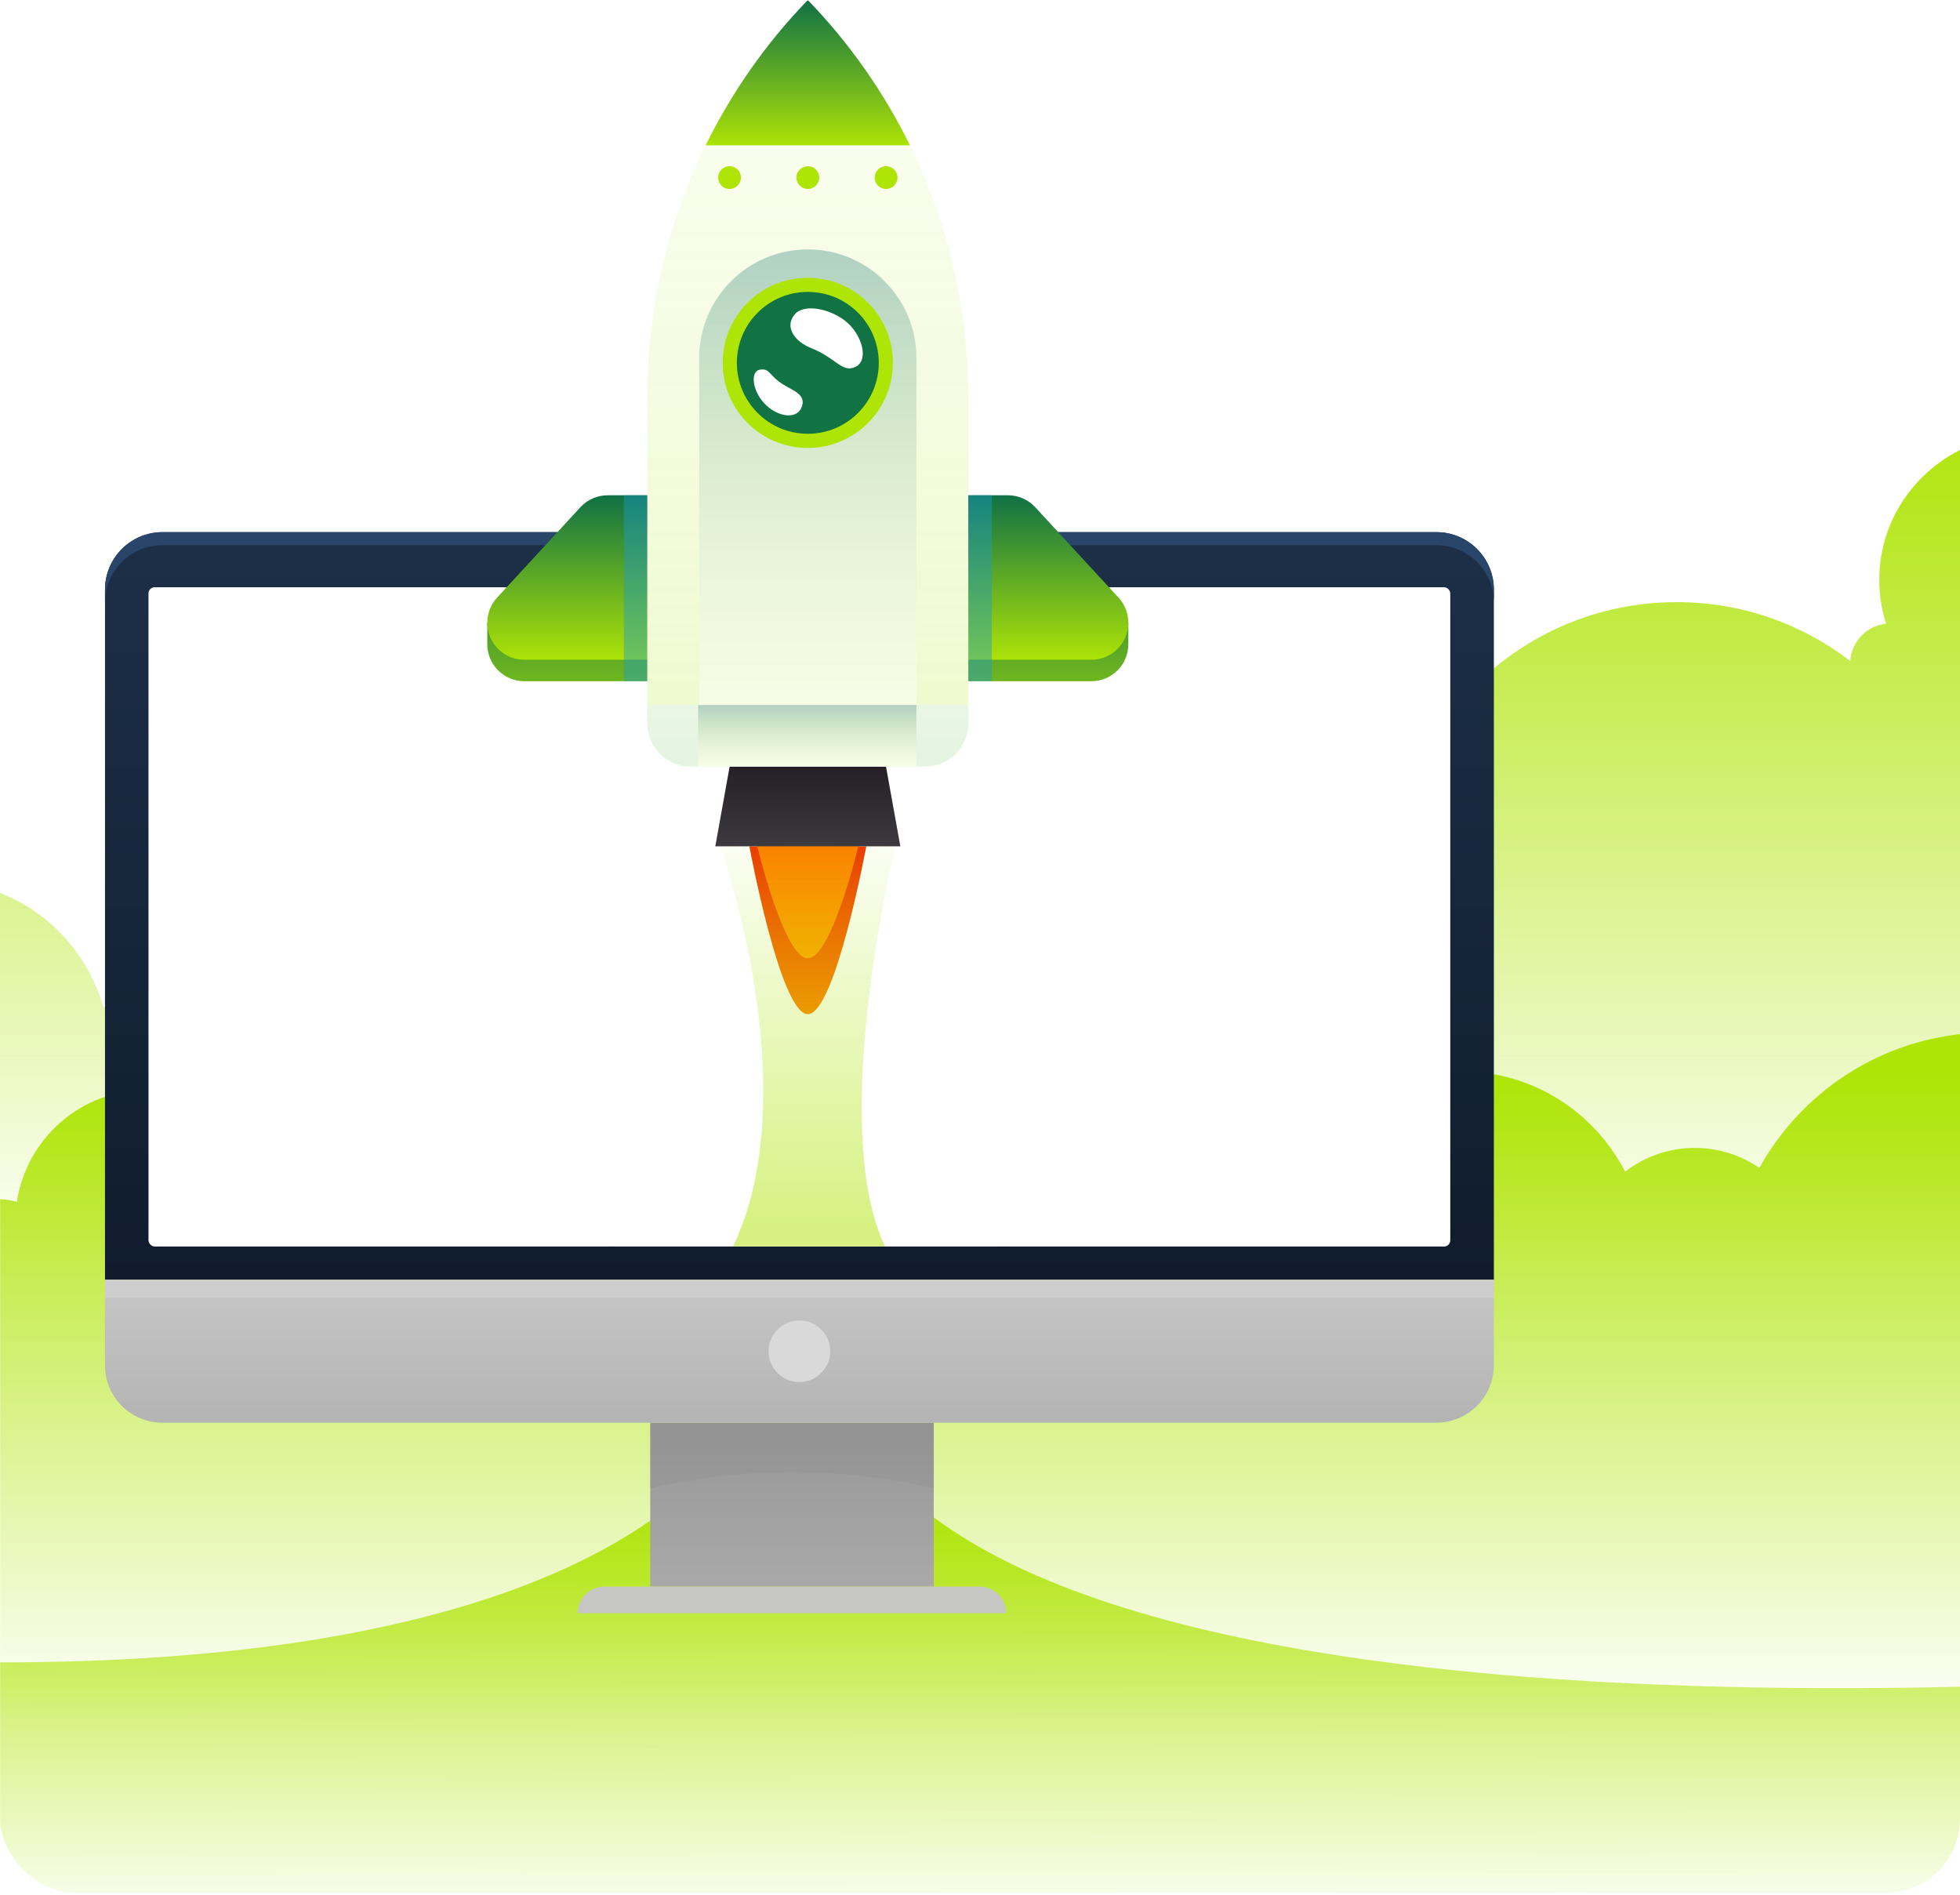
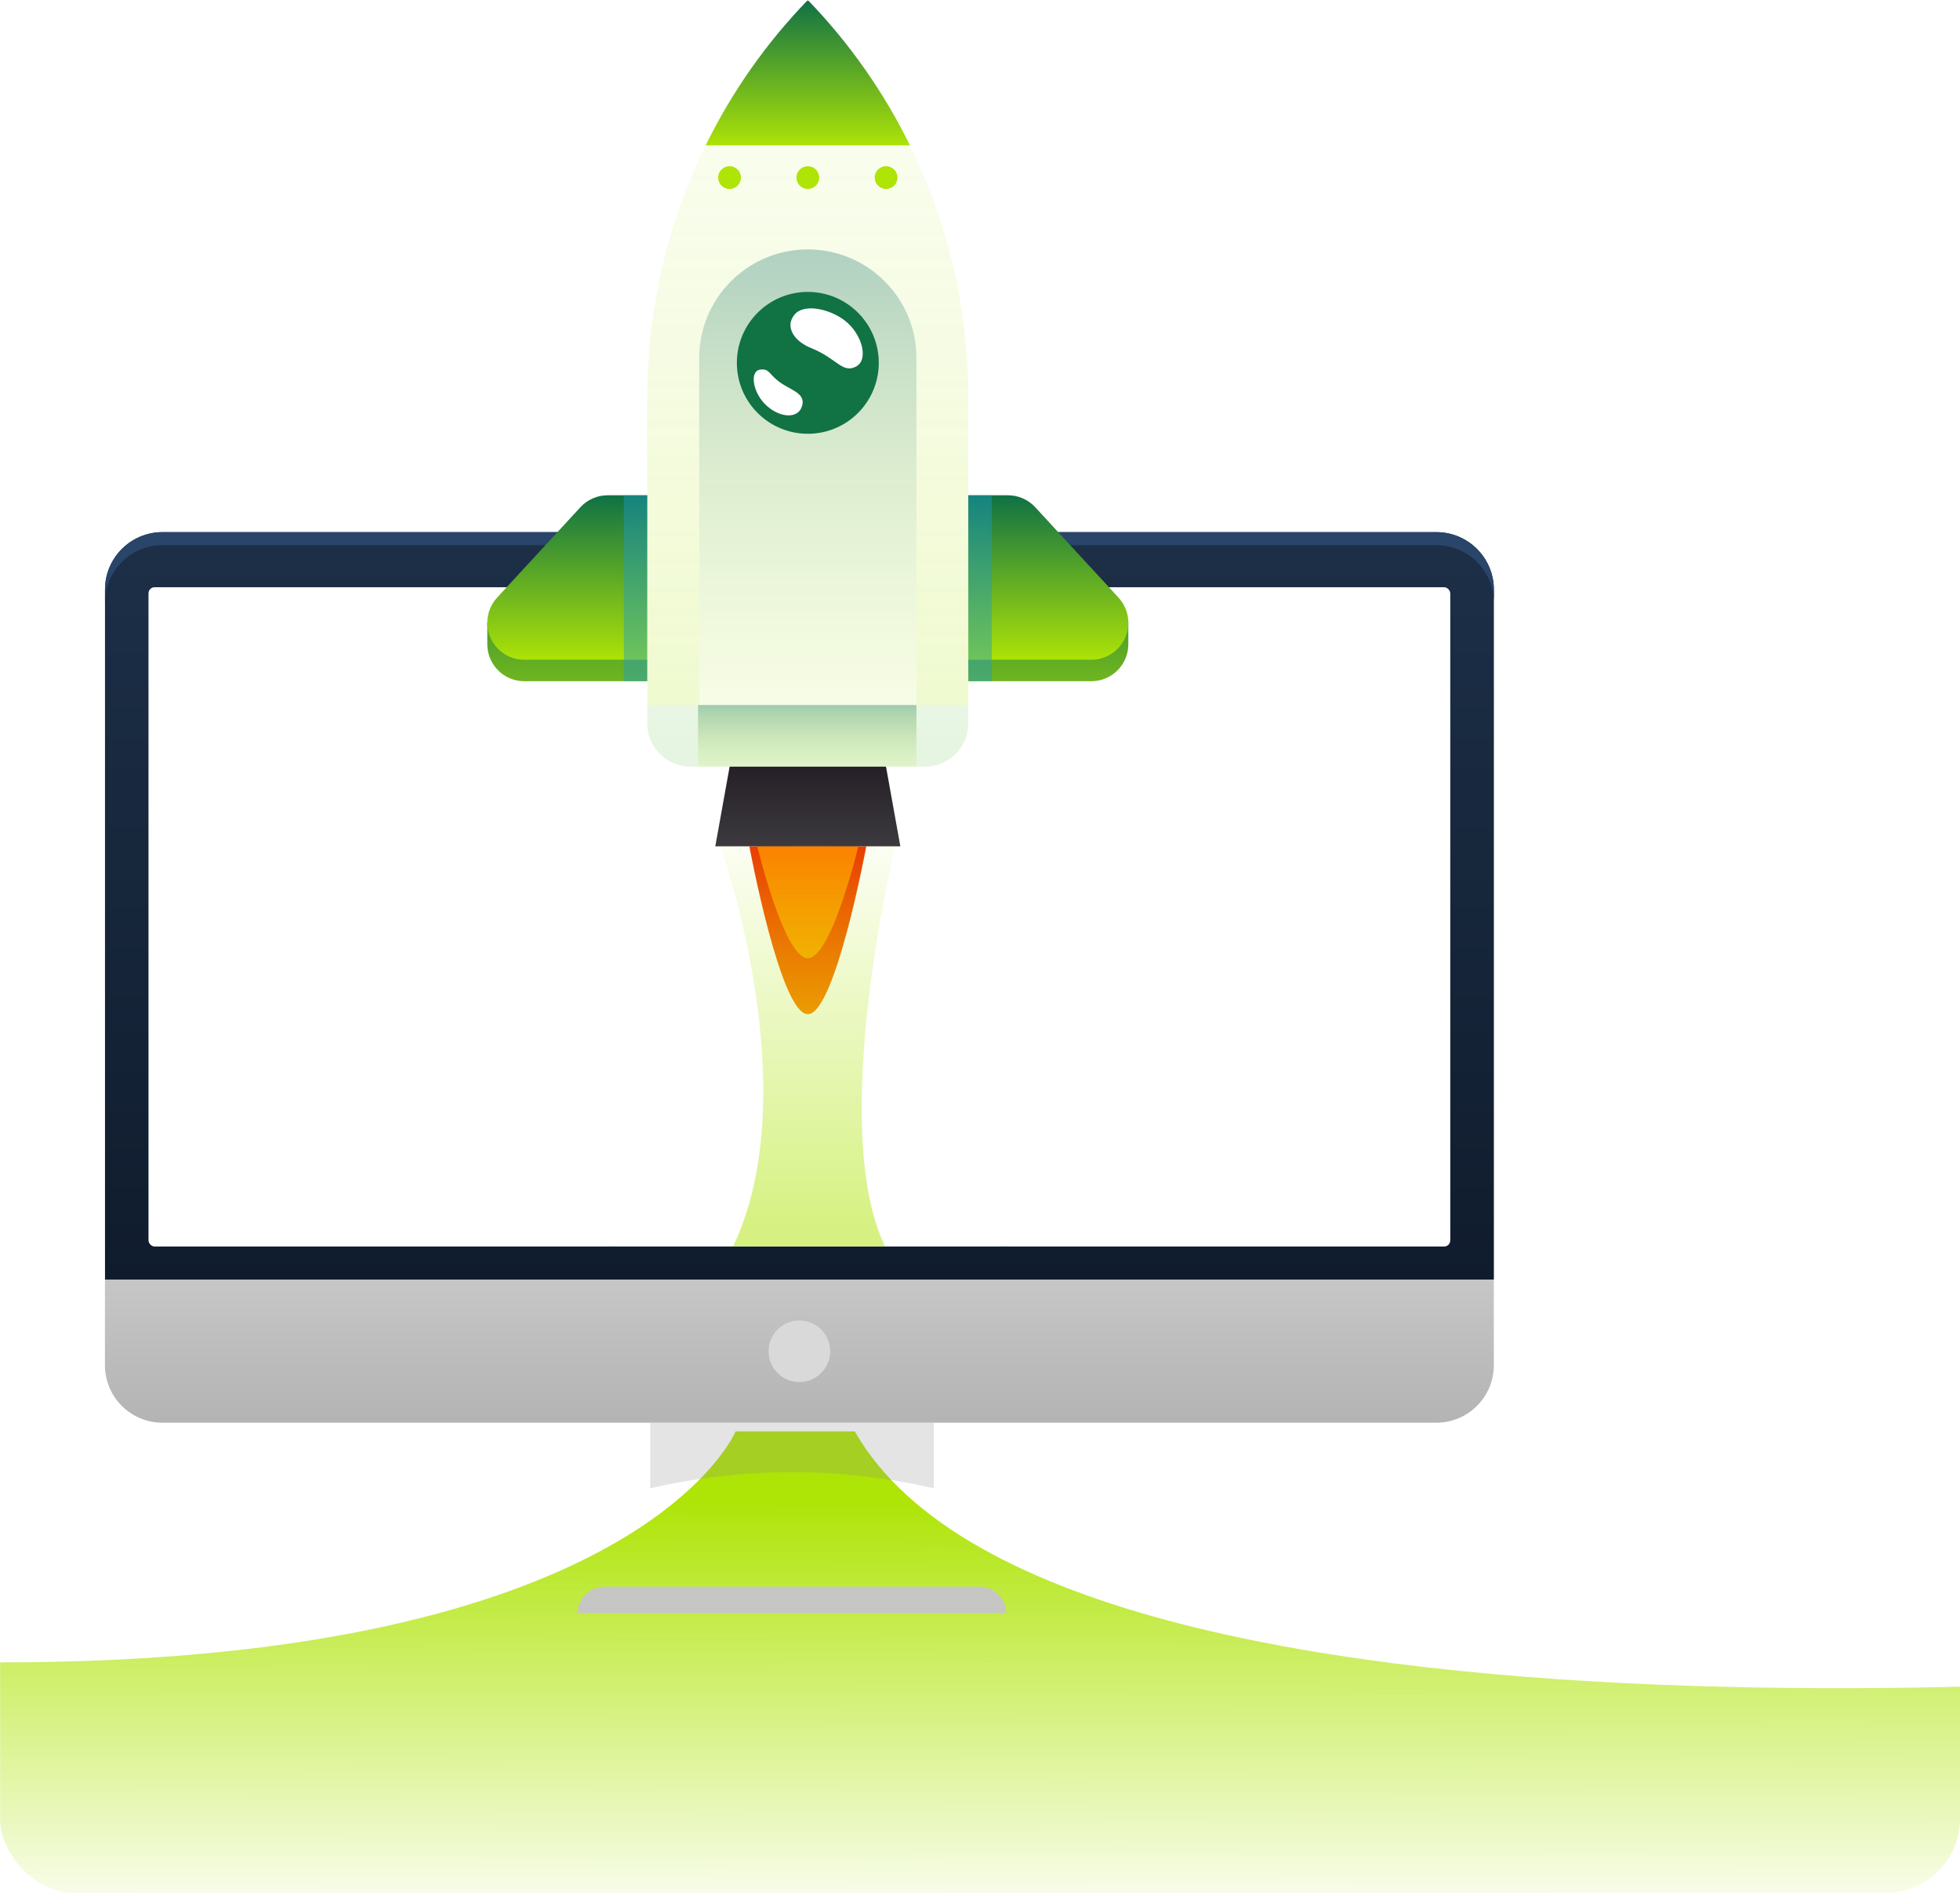
<svg xmlns="http://www.w3.org/2000/svg" xmlns:xlink="http://www.w3.org/1999/xlink" width="635" height="614" viewBox="0 0 635 614" fill="none">
  <g clip-path="url(#clip0_619_614)">
    <rect y="0.204" width="635" height="613" rx="24" fill="white" />
    <path d="M238.317 463.722C238.317 463.722 207.555 538.559 0.038 538.559V613.396H767.664V538.559C767.664 538.559 345.402 583.79 276.931 463.722H238.317Z" fill="url(#paint0_linear_619_614)" />
-     <path d="M681.703 108.092C676.655 117.511 673.404 128.038 672.473 139.241C672.001 140.643 671.568 142.07 671.16 143.497C665.602 141.573 659.572 140.655 653.287 140.987C629.741 142.21 610.504 161.187 608.948 184.701C608.553 190.78 609.318 196.63 611.039 202.06C604.78 202.735 599.871 207.82 599.451 214.142C583.872 202.187 564.38 195.075 543.218 195.075C492.136 195.075 450.729 236.47 450.729 287.539C450.729 291.744 451.035 295.886 451.583 299.952C449.505 299.378 447.325 299.047 445.056 299.047C438.299 299.047 415.786 296.498 410.075 309.702C400.819 301.341 388.556 296.243 375.106 296.243C357.284 296.243 341.553 305.19 332.157 318.827C314.615 298.486 288.66 285.576 259.683 285.576C226.703 285.576 197.637 302.259 180.427 327.633C173.619 306.77 154 291.693 130.849 291.693C111.739 291.693 95.026 301.978 85.949 317.31C73.162 317.986 61.766 323.925 53.925 333.037C52.204 331.674 50.33 330.476 48.278 329.469C43.523 327.124 38.449 326.091 33.49 326.232C29.245 311.435 19.008 298.41 4.105 291.056C2.754 290.393 1.377 289.807 0 289.259V613.409H767.626V108.092L741.674 69.409L681.677 108.092H681.703Z" fill="url(#paint1_linear_619_614)" />
-     <path d="M767.664 284.582C729.445 285.206 697.383 310.989 687.274 346.088C674.691 338.747 660.056 334.516 644.439 334.516C612.403 334.516 584.522 352.218 569.989 378.358C564.036 374.279 556.846 371.883 549.082 371.883C540.579 371.883 532.751 374.764 526.505 379.581C516.587 360.26 496.47 347.044 473.255 347.044C450.04 347.044 428.266 361.394 418.82 382.015C376.355 344.151 320.365 321.121 258.982 321.121C193.366 321.121 133.921 347.426 90.564 390.057C87.632 369.143 69.669 353.046 47.946 353.046C26.223 353.046 8.669 368.773 5.431 389.343C3.697 388.872 1.899 388.579 0.051 388.49V613.396H767.677V284.582H767.664Z" fill="url(#paint2_linear_619_614)" />
-     <path d="M302.518 460.925H210.671V514.002H302.518V460.925Z" fill="url(#paint3_linear_619_614)" />
+     <path d="M302.518 460.925H210.671V514.002V460.925Z" fill="url(#paint3_linear_619_614)" />
    <path d="M326.009 522.632H187.183C187.183 517.87 191.035 514.018 195.798 514.018H317.377C322.14 514.018 325.993 517.87 325.993 522.632H326.009Z" fill="#C6C6C5" />
    <g style="mix-blend-mode:multiply" opacity="0.22">
      <path d="M302.518 482.166C272.298 475.178 240.875 475.178 210.671 482.166V460.925H302.518V482.166Z" fill="#868686" />
    </g>
    <path d="M483.984 414.609V191.02C483.984 180.733 475.645 172.396 465.355 172.396H52.646C42.356 172.396 34.017 180.733 34.017 191.02V414.609H484H483.984Z" fill="url(#paint4_linear_619_614)" />
    <path d="M34 414.608V442.285C34 452.572 42.339 460.909 52.629 460.909H465.338C475.628 460.909 483.967 452.572 483.967 442.285V414.608H34Z" fill="url(#paint5_linear_619_614)" />
-     <path d="M483.967 414.608H34V420.459H483.967V414.608Z" fill="#CFCECE" />
    <g clip-path="url(#clip1_619_614)">
      <rect x="48.111" y="190.24" width="421.747" height="213.594" rx="2" fill="white" />
      <rect x="-3" y="190" width="493" height="664" fill="url(#pattern0_619_614)" />
    </g>
    <path d="M258.983 447.745C264.496 447.745 268.964 443.278 268.964 437.767C268.964 432.256 264.496 427.789 258.983 427.789C253.471 427.789 249.002 432.256 249.002 437.767C249.002 443.278 253.471 447.745 258.983 447.745Z" fill="#D9D9D9" />
    <path d="M465.338 172.396H52.646C42.356 172.396 34.017 180.733 34.017 191.02V195.246C34.017 184.959 42.356 176.622 52.646 176.622H465.355C475.645 176.622 483.984 184.959 483.984 195.246V191.02C483.984 180.733 475.645 172.396 465.355 172.396H465.338Z" fill="url(#paint6_linear_619_614)" />
    <path d="M188.042 171.275L157.871 201.73V208.702C157.871 215.316 163.236 220.696 169.868 220.696H211.922V167.407H196.869C193.521 167.407 190.318 168.805 188.042 171.275Z" fill="url(#paint7_linear_619_614)" />
    <path d="M335.389 171.275L362.39 200.576C364.276 202.624 365.56 201.73 365.56 201.73V208.702C365.56 215.316 360.196 220.696 353.563 220.696H311.509V167.407H326.562C329.911 167.407 333.113 168.805 335.389 171.275Z" fill="url(#paint8_linear_619_614)" />
    <path d="M188.042 164.32L161.041 193.621C159.009 195.831 157.871 198.74 157.871 201.747C157.871 208.361 163.236 213.74 169.868 213.74H211.922V160.452H196.869C193.521 160.452 190.318 161.849 188.042 164.32Z" fill="url(#paint9_linear_619_614)" />
    <path d="M335.389 164.32L362.39 193.621C364.422 195.831 365.56 198.74 365.56 201.747C365.56 208.361 360.196 213.74 353.563 213.74H311.509V160.452H326.562C329.911 160.452 333.113 161.849 335.389 164.32Z" fill="url(#paint10_linear_619_614)" />
    <g style="mix-blend-mode:multiply" opacity="0.44">
      <path d="M209.744 160.452H202.12V220.696H209.744V160.452Z" fill="#1E9AC9" />
    </g>
    <g style="mix-blend-mode:multiply" opacity="0.44">
      <path d="M321.343 160.452H313.719V220.696H321.343V160.452Z" fill="#1E9AC9" />
    </g>
    <path d="M261.716 0C228.359 34.453 209.713 80.51 209.713 128.452V234.347C209.713 242.066 215.971 248.323 223.693 248.323H299.723C307.444 248.323 313.703 242.066 313.703 234.347V128.452C313.703 80.51 295.057 34.453 261.7 0H261.716Z" fill="white" />
    <path d="M261.716 0C228.359 34.453 209.713 80.51 209.713 128.452V234.347C209.713 242.066 215.971 248.323 223.693 248.323H299.723C307.444 248.323 313.703 242.066 313.703 234.347V128.452C313.703 80.51 295.057 34.453 261.7 0H261.716Z" fill="url(#paint11_linear_619_614)" />
    <path d="M294.812 47.097C286.375 29.919 275.256 14.009 261.715 0.016C248.157 14.009 237.038 29.919 228.617 47.097H294.828H294.812Z" fill="url(#paint12_linear_619_614)" />
    <path d="M265.406 57.531C265.406 55.483 263.748 53.841 261.716 53.841C259.684 53.841 258.025 55.499 258.025 57.531C258.025 59.562 259.684 61.22 261.716 61.22C263.748 61.22 265.406 59.562 265.406 57.531Z" fill="#AEE406" />
    <path d="M240.046 57.531C240.046 55.483 238.388 53.842 236.356 53.842C234.324 53.842 232.666 55.499 232.666 57.531C232.666 59.562 234.324 61.22 236.356 61.22C238.388 61.22 240.046 59.562 240.046 57.531Z" fill="#AEE406" />
    <path d="M290.764 57.531C290.764 55.483 289.106 53.842 287.074 53.842C285.042 53.842 283.384 55.499 283.384 57.531C283.384 59.562 285.042 61.22 287.074 61.22C289.106 61.22 290.764 59.562 290.764 57.531Z" fill="#AEE406" />
    <path d="M242.778 274.179C242.778 274.179 252.825 328.557 261.717 328.557C270.609 328.557 280.655 274.179 280.655 274.179H242.778Z" fill="url(#paint13_linear_619_614)" />
    <path d="M245.231 273.757C245.231 273.757 253.977 310.436 261.715 310.436C269.453 310.436 278.198 273.757 278.198 273.757H245.215H245.231Z" fill="url(#paint14_linear_619_614)" />
    <path d="M287.044 248.339H261.717H236.39L231.741 274.179H291.694L287.044 248.339Z" fill="url(#paint15_linear_619_614)" />
    <path style="mix-blend-mode:multiply" opacity="0.44" d="M209.713 228.415H313.703V234.347C313.703 242.066 307.444 248.323 299.723 248.323H223.693C215.971 248.323 209.713 242.066 209.713 234.347V228.415Z" fill="url(#paint16_linear_619_614)" />
    <path d="M261.715 80.803C281.141 80.803 296.909 96.567 296.909 115.987V228.432H226.521V115.987C226.521 96.567 242.289 80.803 261.715 80.803Z" fill="white" />
    <path d="M261.715 80.803C281.141 80.803 296.909 96.567 296.909 115.987V228.432H226.521V115.987C226.521 96.567 242.289 80.803 261.715 80.803Z" fill="url(#paint17_linear_619_614)" />
-     <path d="M289.288 117.547C289.288 102.32 276.933 89.969 261.701 89.985C246.469 89.985 234.131 102.336 234.131 117.564C234.131 132.791 246.485 145.126 261.701 145.126C276.933 145.126 289.271 132.775 289.271 117.547H289.288Z" fill="#AEE406" />
    <path d="M284.704 117.548C284.704 104.855 274.413 94.568 261.718 94.568C249.022 94.568 238.731 104.855 238.731 117.548C238.731 130.24 249.022 140.527 261.718 140.527C274.413 140.527 284.704 130.24 284.704 117.548Z" fill="#117244" />
    <path d="M273.647 103.798C268.543 99.947 260.415 98.289 257.423 101.913C254.124 105.895 257.342 110.575 262.804 112.769C271.095 116.085 272.818 120.96 277.191 118.831C281.71 116.621 279.19 108.008 273.647 103.815V103.798Z" fill="white" />
    <path d="M247.542 130.597C251.768 135.147 257.978 135.96 259.62 132.141C261.441 127.916 257.165 126.68 253.833 124.616C248.923 121.594 249.655 119.351 246.306 119.741C242.974 120.147 243.721 126.469 247.542 130.597Z" fill="white" />
-     <path d="M296.91 228.399H226.164V248.323H296.91V228.399Z" fill="white" />
    <path d="M296.91 228.399H226.164V248.323H296.91V228.399Z" fill="url(#paint18_linear_619_614)" />
    <path d="M200.268 403.801H196.302C196.302 403.801 197.781 403.883 200.268 403.801Z" fill="#72C6E8" />
    <path d="M290.064 274.179L261.714 273.757L233.363 274.179C233.363 274.179 261.714 353.08 237.509 403.785H286.748C267.956 364.976 290.048 274.179 290.048 274.179H290.064Z" fill="url(#paint19_linear_619_614)" />
    <path d="M327.13 403.801H323.163C325.65 403.883 327.13 403.801 327.13 403.801Z" fill="#72C6E8" />
  </g>
  <defs>
    <pattern id="pattern0_619_614" patternContentUnits="objectBoundingBox" width="1" height="1">
      <use xlink:href="#image0_619_614" transform="scale(0.001 0.001)" />
    </pattern>
    <linearGradient id="paint0_linear_619_614" x1="384" y1="680.909" x2="383.89" y2="477.005" gradientUnits="userSpaceOnUse">
      <stop offset="0.27" stop-color="#AEE406" stop-opacity="0" />
      <stop offset="0.96" stop-color="#AEE406" />
    </linearGradient>
    <linearGradient id="paint1_linear_619_614" x1="383.851" y1="522.284" x2="383.851" y2="117.689" gradientUnits="userSpaceOnUse">
      <stop offset="0.27" stop-color="#AEE406" stop-opacity="0" />
      <stop offset="0.96" stop-color="#AEE406" />
    </linearGradient>
    <linearGradient id="paint2_linear_619_614" x1="383.902" y1="558.317" x2="383.902" y2="338.909" gradientUnits="userSpaceOnUse">
      <stop stop-color="#AEE406" stop-opacity="0" />
      <stop offset="0.96" stop-color="#AEE406" />
    </linearGradient>
    <linearGradient id="paint3_linear_619_614" x1="256.594" y1="448.2" x2="256.594" y2="552.259" gradientUnits="userSpaceOnUse">
      <stop offset="0.1" stop-color="#969696" />
      <stop offset="1" stop-color="#B6B6B6" />
    </linearGradient>
    <linearGradient id="paint4_linear_619_614" x1="258.984" y1="163.377" x2="258.984" y2="452.361" gradientUnits="userSpaceOnUse">
      <stop offset="0.06" stop-color="#1C2F47" />
      <stop offset="1" stop-color="#0E1929" />
    </linearGradient>
    <linearGradient id="paint5_linear_619_614" x1="258.984" y1="476.835" x2="258.984" y2="387.046" gradientUnits="userSpaceOnUse">
      <stop offset="0.1" stop-color="#B1B1B1" />
      <stop offset="1" stop-color="#D1D1D1" />
    </linearGradient>
    <linearGradient id="paint6_linear_619_614" x1="258.984" y1="181.952" x2="258.984" y2="240.62" gradientUnits="userSpaceOnUse">
      <stop offset="0.06" stop-color="#294569" />
      <stop offset="1" stop-color="#192D4B" />
    </linearGradient>
    <linearGradient id="paint7_linear_619_614" x1="184.89" y1="256.76" x2="184.89" y2="167.902" gradientUnits="userSpaceOnUse">
      <stop stop-color="#AEE406" />
      <stop offset="1" stop-color="#117244" />
    </linearGradient>
    <linearGradient id="paint8_linear_619_614" x1="338.528" y1="256.76" x2="338.528" y2="167.902" gradientUnits="userSpaceOnUse">
      <stop stop-color="#AEE406" />
      <stop offset="1" stop-color="#117244" />
    </linearGradient>
    <linearGradient id="paint9_linear_619_614" x1="184.89" y1="214.349" x2="184.89" y2="160.947" gradientUnits="userSpaceOnUse">
      <stop stop-color="#AEE406" />
      <stop offset="1" stop-color="#117244" />
    </linearGradient>
    <linearGradient id="paint10_linear_619_614" x1="338.528" y1="214.349" x2="338.528" y2="160.947" gradientUnits="userSpaceOnUse">
      <stop stop-color="#AEE406" />
      <stop offset="1" stop-color="#117244" />
    </linearGradient>
    <linearGradient id="paint11_linear_619_614" x1="261.716" y1="0.454" x2="261.716" y2="247.834" gradientUnits="userSpaceOnUse">
      <stop stop-color="#AEE406" stop-opacity="0.04" />
      <stop offset="1" stop-color="#AEE406" stop-opacity="0.2" />
    </linearGradient>
    <linearGradient id="paint12_linear_619_614" x1="261.715" y1="47.634" x2="261.715" y2="0.454" gradientUnits="userSpaceOnUse">
      <stop stop-color="#AEE406" />
      <stop offset="1" stop-color="#117244" />
    </linearGradient>
    <linearGradient id="paint13_linear_619_614" x1="261.717" y1="270.263" x2="261.717" y2="331.368" gradientUnits="userSpaceOnUse">
      <stop offset="0.04" stop-color="#EB3300" />
      <stop offset="1" stop-color="#FF8800" />
    </linearGradient>
    <linearGradient id="paint14_linear_619_614" x1="261.715" y1="314.58" x2="261.715" y2="267.581" gradientUnits="userSpaceOnUse">
      <stop offset="0.04" stop-color="#FFA900" />
      <stop offset="1" stop-color="#FF7500" />
    </linearGradient>
    <linearGradient id="paint15_linear_619_614" x1="261.717" y1="239.385" x2="261.717" y2="287.782" gradientUnits="userSpaceOnUse">
      <stop offset="0.15" stop-color="#231E25" />
      <stop offset="1" stop-color="#49484B" />
    </linearGradient>
    <linearGradient id="paint16_linear_619_614" x1="261.716" y1="117.515" x2="261.716" y2="280.225" gradientUnits="userSpaceOnUse">
      <stop stop-color="white" />
      <stop offset="1" stop-color="#CEEAF9" />
    </linearGradient>
    <linearGradient id="paint17_linear_619_614" x1="261.72" y1="81.073" x2="261.72" y2="228.141" gradientUnits="userSpaceOnUse">
      <stop stop-color="#117244" stop-opacity="0.33" />
      <stop offset="1" stop-color="#AEE406" stop-opacity="0.1" />
    </linearGradient>
    <linearGradient id="paint18_linear_619_614" x1="261.543" y1="228.435" x2="261.543" y2="248.284" gradientUnits="userSpaceOnUse">
      <stop stop-color="#117244" stop-opacity="0.33" />
      <stop offset="1" stop-color="#AEE406" stop-opacity="0.1" />
    </linearGradient>
    <linearGradient id="paint19_linear_619_614" x1="261.714" y1="402.339" x2="261.714" y2="260.918" gradientUnits="userSpaceOnUse">
      <stop offset="0.04" stop-color="#AEE406" stop-opacity="0.5" />
      <stop offset="1" stop-color="#AEE406" stop-opacity="0" />
    </linearGradient>
    <clipPath id="clip0_619_614">
      <rect y="0.204" width="635" height="613" rx="24" fill="white" />
    </clipPath>
    <clipPath id="clip1_619_614">
      <rect x="48.111" y="190.24" width="421.747" height="213.594" rx="2" fill="white" />
    </clipPath>
    <image id="image0_619_614" width="777" height="4096" preserveAspectRatio="none" />
  </defs>
</svg>